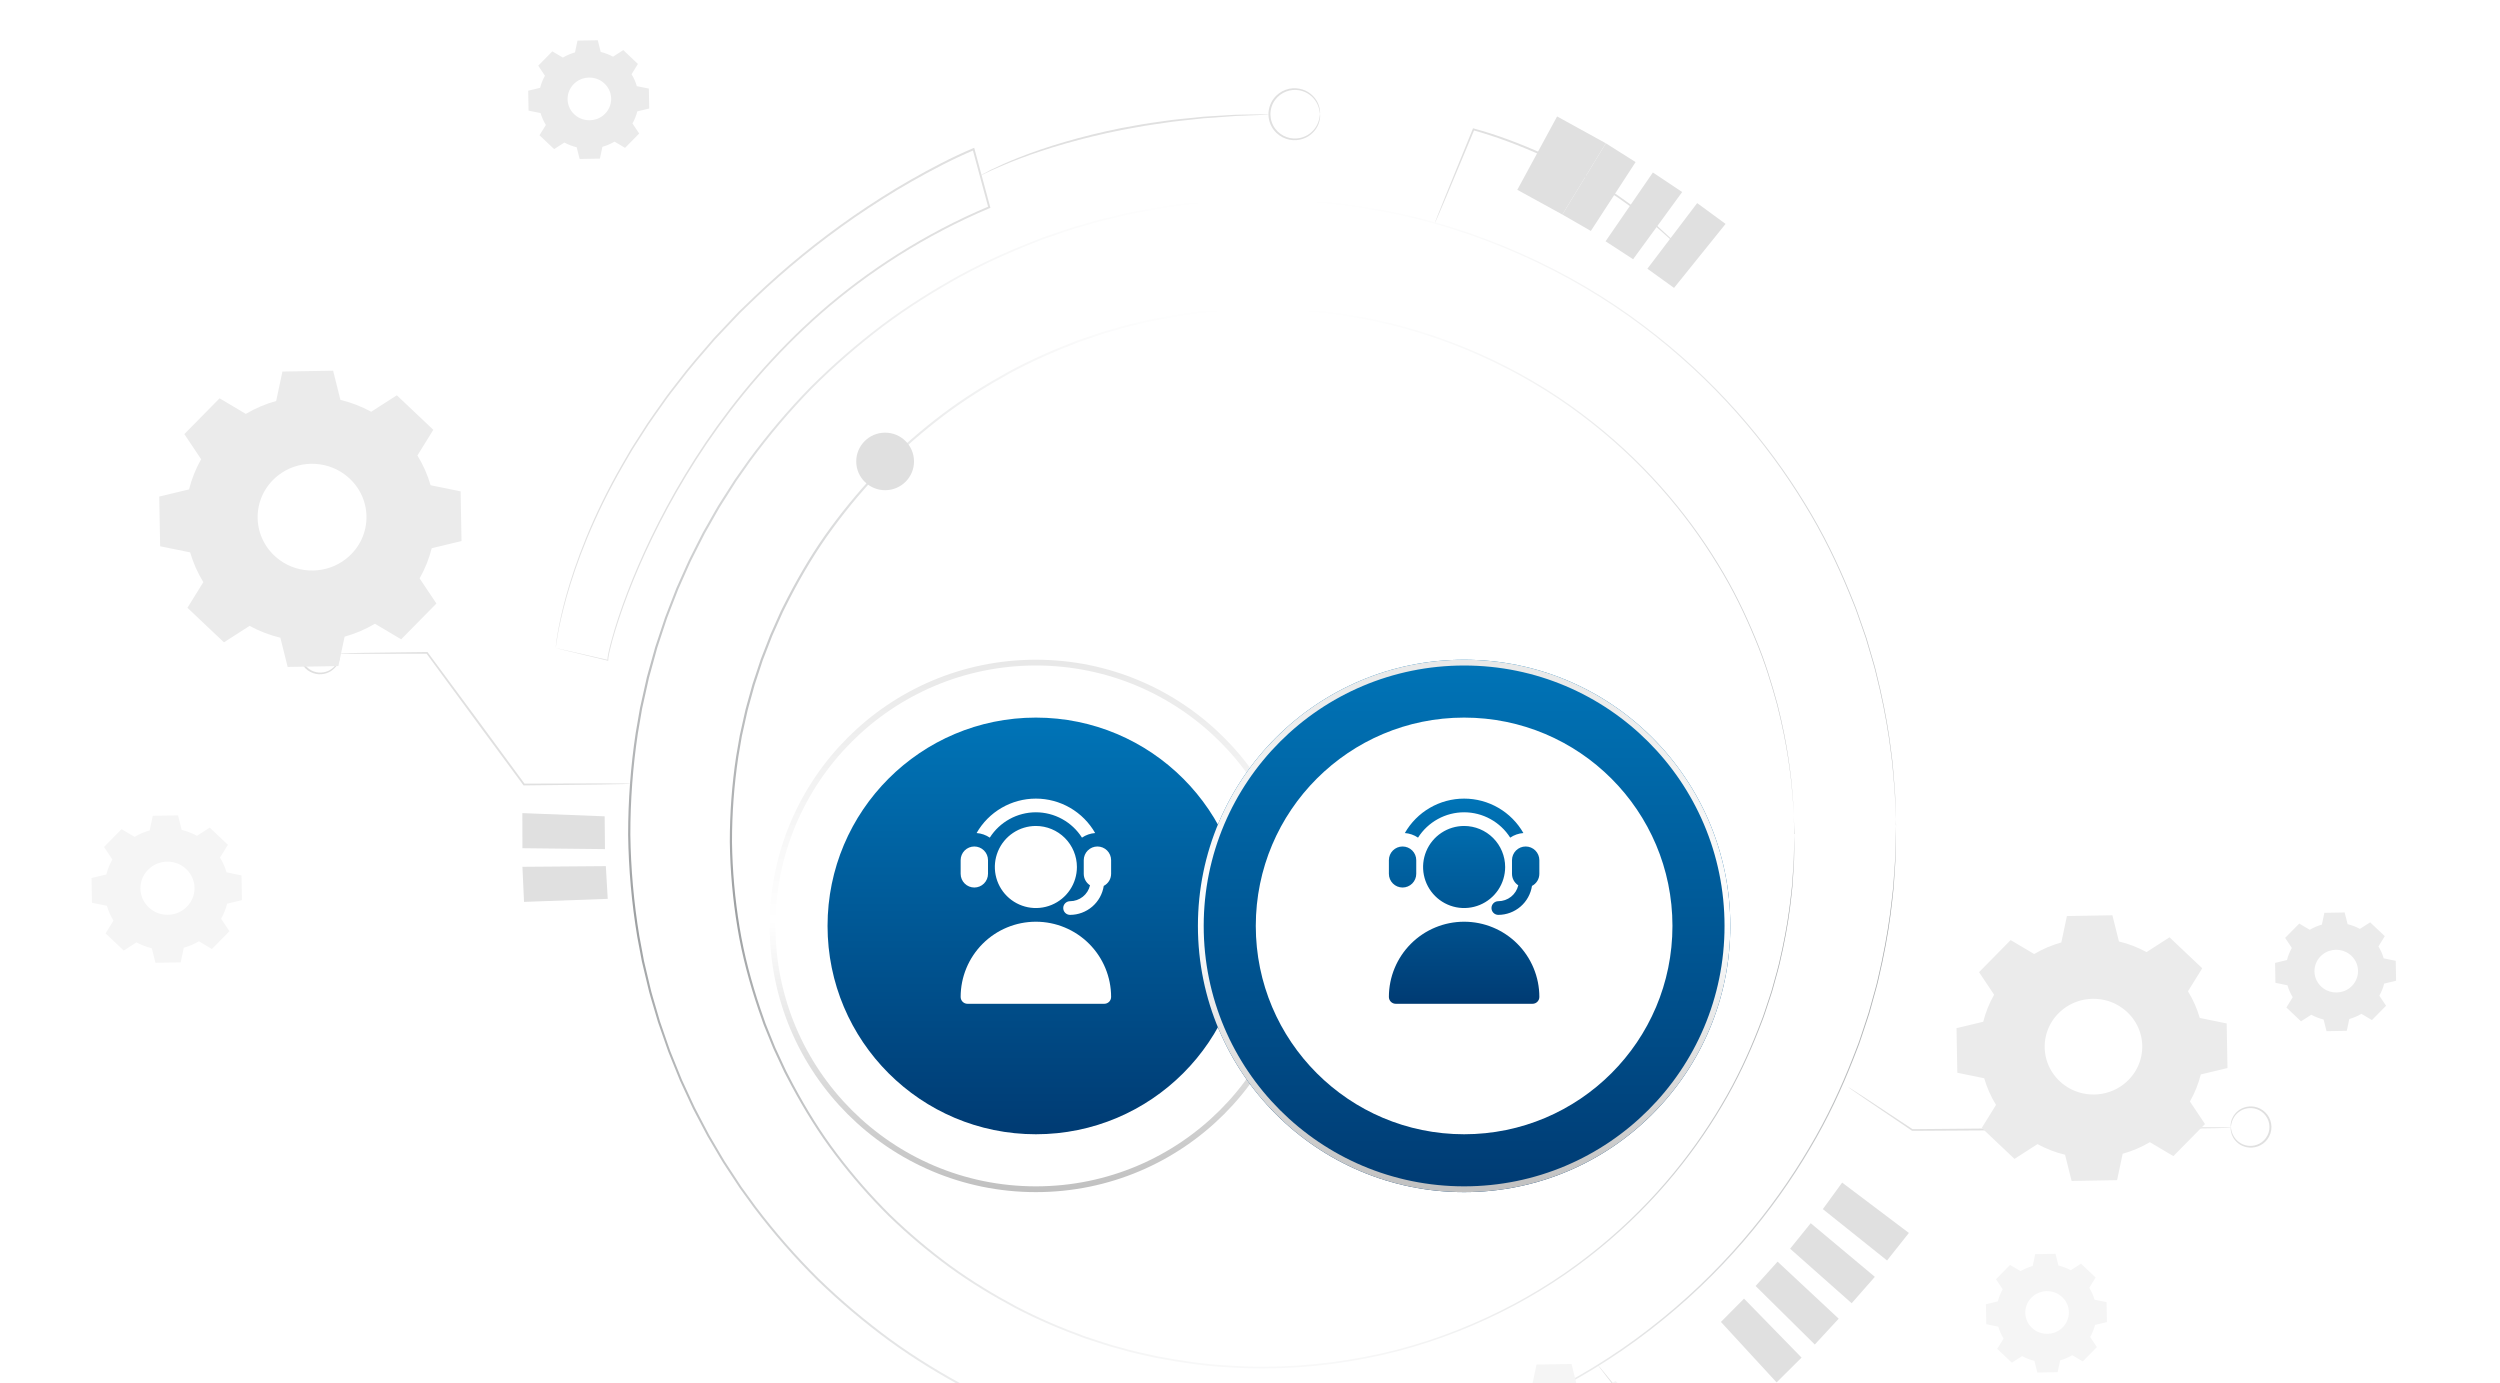
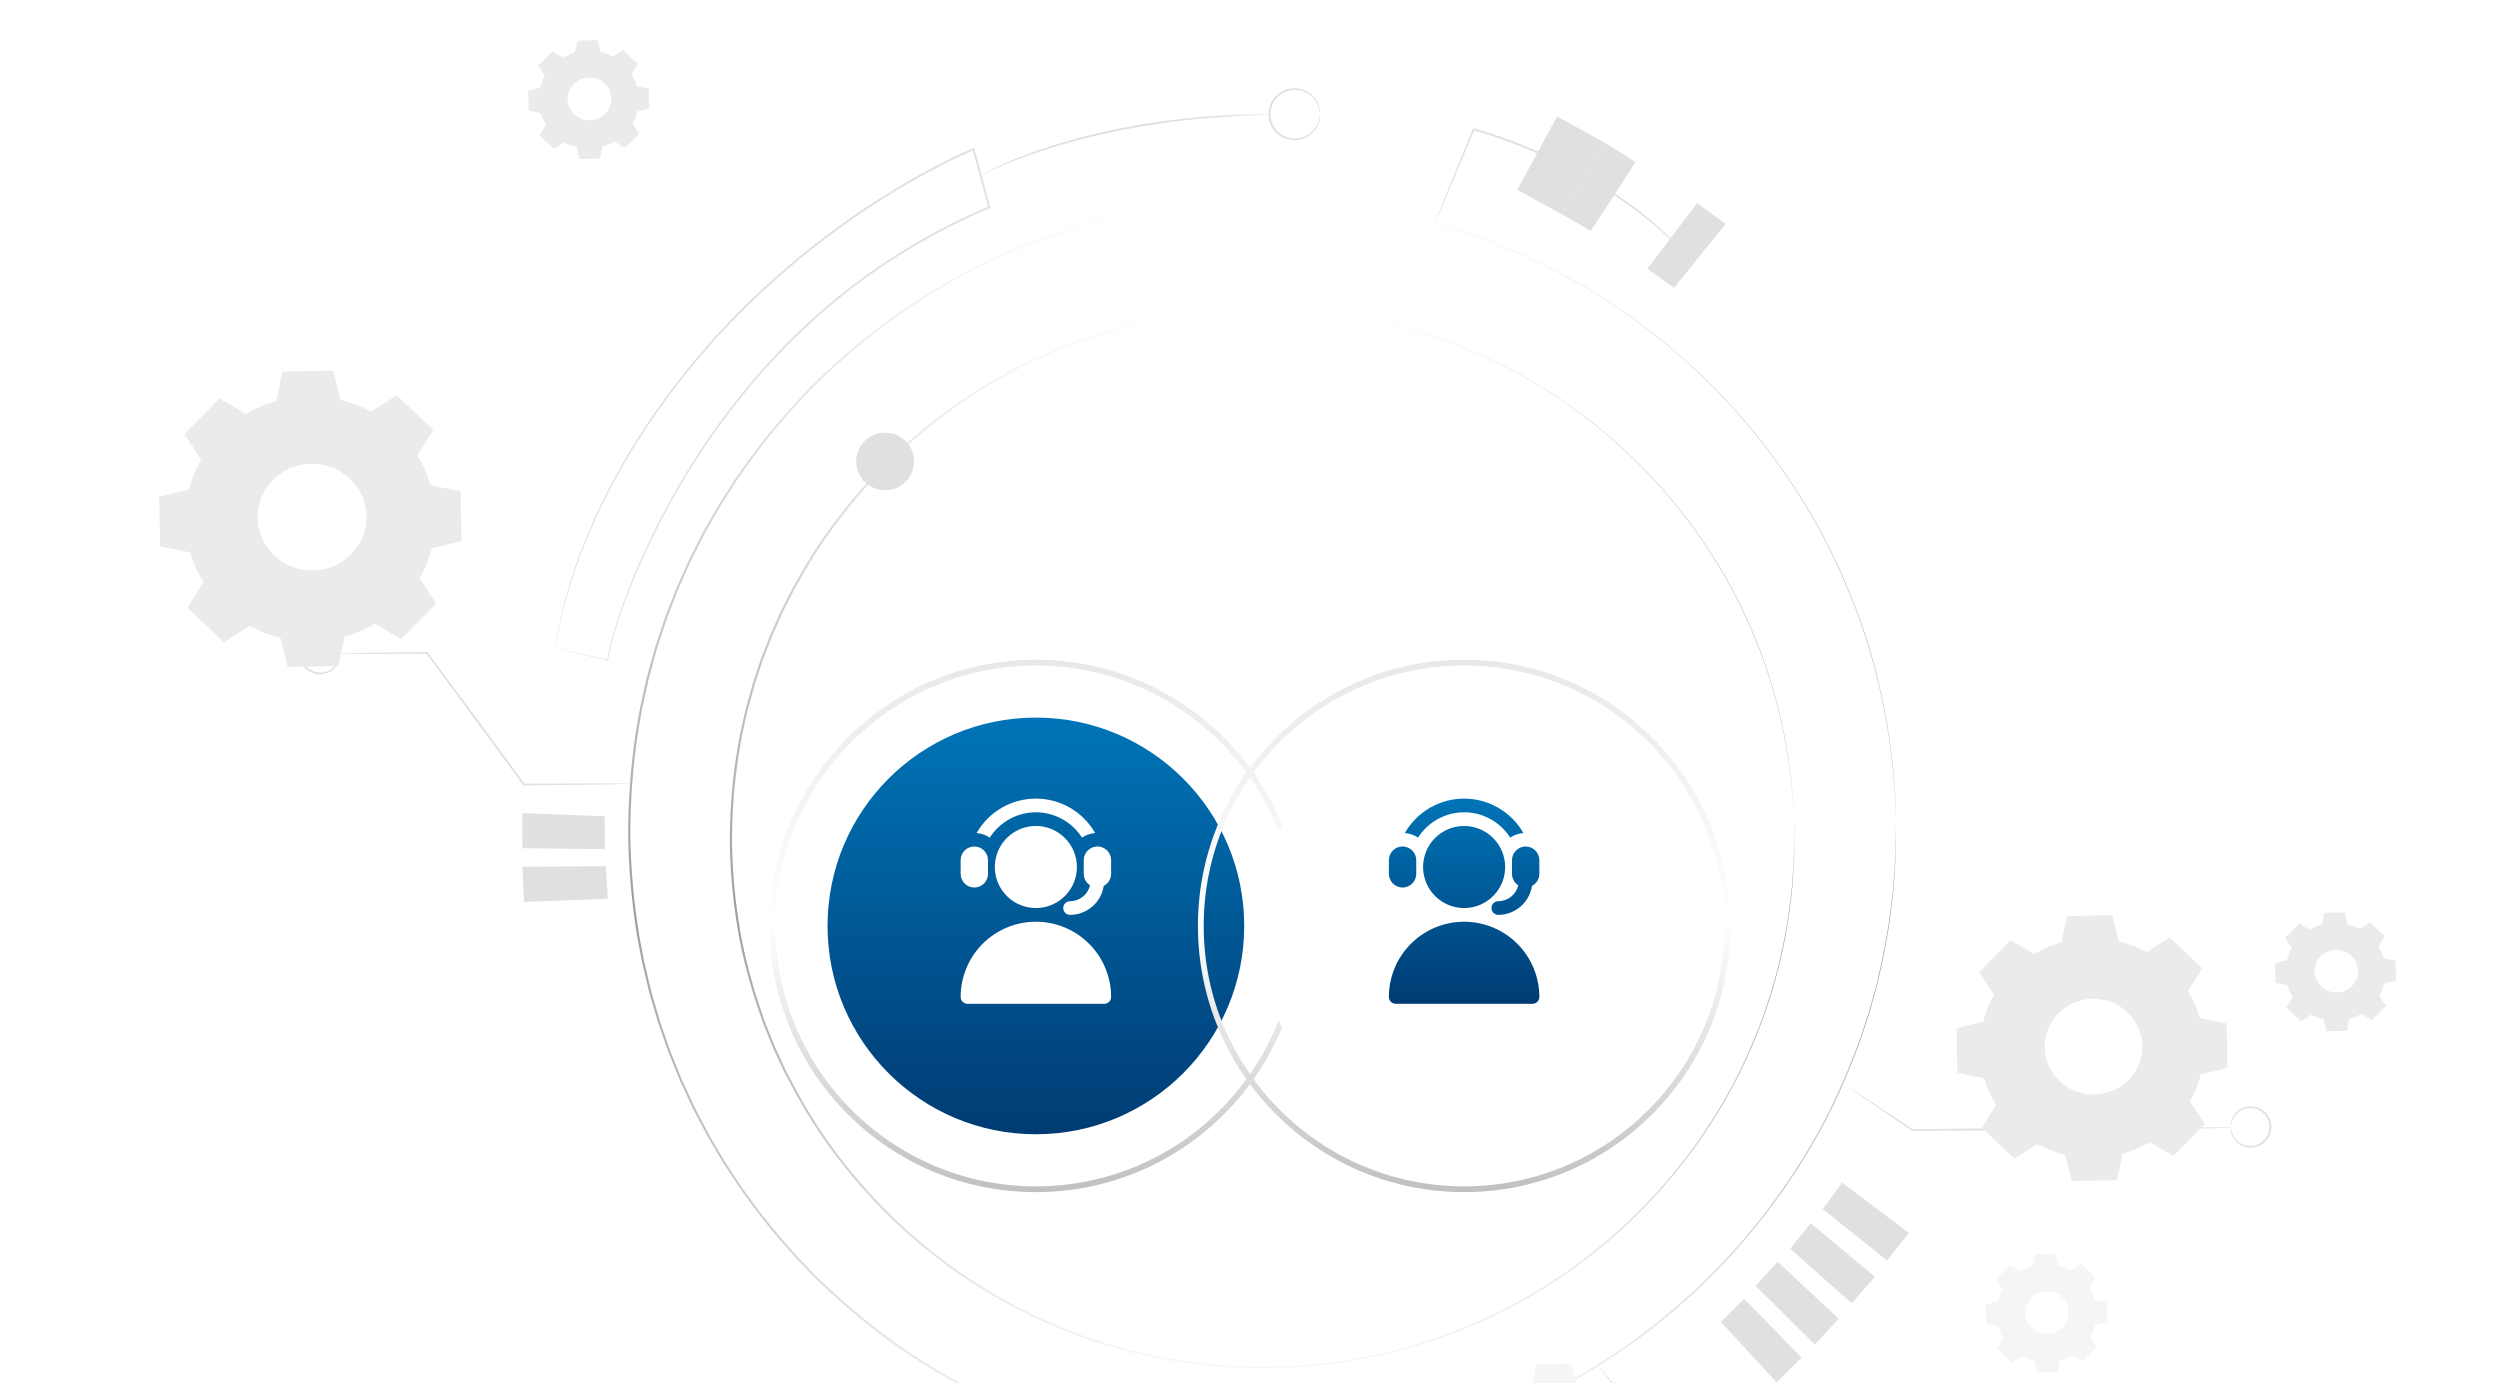
<svg xmlns="http://www.w3.org/2000/svg" width="432" height="239" viewBox="0 0 432 239" fill="none">
  <g clip-path="url(#clip0_3017_1842)">
    <path d="M310.09 144.143C310.09 144.143 310.06 143.639 310.026 142.658C310.009 142.167 309.985 141.559 309.96 140.833C309.935 140.107 309.909 139.263 309.81 138.308C309.73 137.354 309.637 136.288 309.536 135.111C309.409 133.934 309.209 132.66 309.028 131.274C308.613 128.502 307.985 125.334 307.092 121.813C306.133 118.313 304.967 114.429 303.242 110.352C301.556 106.269 299.48 101.913 296.754 97.517C291.38 88.717 283.69 79.522 273.245 71.708C268.045 67.788 262.139 64.286 255.632 61.396C249.133 58.513 242.04 56.217 234.481 54.912C226.935 53.581 218.955 53.097 210.814 53.786C206.736 54.058 202.641 54.749 198.528 55.585C196.488 56.071 194.422 56.525 192.39 57.161C190.331 57.713 188.326 58.461 186.288 59.157C182.265 60.698 178.264 62.449 174.39 64.558C170.536 66.694 166.75 69.064 163.143 71.767C159.556 74.49 156.109 77.473 152.855 80.723C149.647 84.012 146.638 87.548 143.874 91.324C141.096 95.088 138.669 99.15 136.486 103.367C135.969 104.437 135.378 105.475 134.914 106.571C134.429 107.661 133.944 108.751 133.453 109.847C133.021 110.963 132.589 112.085 132.151 113.201L131.822 114.04L131.539 114.9L130.974 116.618L130.408 118.337L129.922 120.087C129.615 121.261 129.236 122.415 128.996 123.608C128.735 124.794 128.468 125.981 128.201 127.174C127.993 128.372 127.785 129.578 127.584 130.783C126.858 135.618 126.487 140.541 126.491 145.494C126.56 150.447 126.998 155.364 127.796 160.194C128.581 165.023 129.857 169.731 131.396 174.307L131.993 176.017L132.289 176.872L132.624 177.707C133.072 178.822 133.527 179.931 133.975 181.04C134.476 182.129 134.984 183.212 135.485 184.294C135.725 184.842 135.998 185.37 136.278 185.898L137.105 187.482C139.35 191.666 141.837 195.698 144.67 199.419C147.49 203.154 150.552 206.645 153.808 209.886C157.111 213.087 160.595 216.019 164.228 218.688C167.875 221.337 171.696 223.657 175.581 225.729C179.486 227.787 183.513 229.478 187.558 230.953C189.606 231.618 191.629 232.336 193.689 232.857C195.73 233.464 197.803 233.887 199.85 234.343C203.975 235.123 208.079 235.754 212.161 235.959C220.312 236.533 228.284 235.924 235.809 234.481C243.347 233.071 250.406 230.663 256.862 227.683C263.318 224.704 269.171 221.108 274.312 217.111C284.64 209.143 292.193 199.835 297.435 190.956C300.089 186.519 302.1 182.133 303.725 178.025C304.112 176.989 304.551 175.997 304.872 174.987C305.206 173.984 305.534 173 305.849 172.049C306.19 171.097 306.4 170.134 306.676 169.216C306.925 168.291 307.207 167.399 307.404 166.508C308.245 162.975 308.833 159.791 309.2 157.02C309.36 155.632 309.541 154.348 309.651 153.176C309.734 151.997 309.812 150.93 309.877 149.975C309.962 149.019 309.975 148.174 309.989 147.448C310.004 146.722 310.019 146.113 310.028 145.622C310.054 144.64 310.07 144.137 310.07 144.137C310.07 144.137 310.074 144.64 310.061 145.622C310.052 146.113 310.05 146.721 310.035 147.448C310.028 148.174 310.021 149.018 309.942 149.974C309.877 150.93 309.806 151.997 309.73 153.175C309.627 154.354 309.452 155.631 309.292 157.026C308.931 159.803 308.357 162.987 307.523 166.533C307.332 167.425 307.043 168.317 306.801 169.248C306.531 170.172 306.315 171.136 305.981 172.087C305.666 173.045 305.338 174.028 305.004 175.039C304.683 176.049 304.25 177.046 303.864 178.083C302.245 182.204 300.235 186.603 297.587 191.053C292.345 199.958 284.793 209.305 274.445 217.306C269.298 221.316 263.431 224.926 256.955 227.925C250.486 230.917 243.409 233.339 235.844 234.762C228.299 236.219 220.301 236.828 212.117 236.26C208.022 236.055 203.905 235.425 199.766 234.644C197.713 234.189 195.634 233.766 193.586 233.153C191.512 232.631 189.49 231.914 187.429 231.248C183.37 229.767 179.324 228.07 175.406 226.012C171.501 223.927 167.666 221.607 164.007 218.945C160.36 216.269 156.863 213.325 153.547 210.11C150.277 206.863 147.203 203.353 144.369 199.605C141.523 195.87 139.029 191.825 136.771 187.628L135.938 186.044C135.651 185.517 135.385 184.982 135.144 184.434C134.643 183.345 134.136 182.256 133.628 181.167C133.18 180.052 132.725 178.936 132.27 177.821L131.928 176.979L131.633 176.124L131.035 174.408C129.49 169.819 128.207 165.092 127.422 160.242C126.617 155.4 126.179 150.463 126.11 145.49C126.106 140.518 126.47 135.581 127.202 130.727C127.41 129.515 127.618 128.31 127.826 127.104C128.093 125.911 128.36 124.719 128.62 123.526C128.861 122.327 129.24 121.172 129.547 119.992L130.033 118.235L130.605 116.51L131.177 114.785L131.46 113.925L131.788 113.079C132.227 111.957 132.659 110.835 133.097 109.712C133.588 108.616 134.073 107.52 134.558 106.423C135.022 105.321 135.619 104.276 136.137 103.206C138.333 98.975 140.766 94.894 143.557 91.117C146.334 87.334 149.35 83.779 152.577 80.483C155.845 77.226 159.298 74.23 162.904 71.501C166.524 68.785 170.324 66.407 174.197 64.272C178.084 62.156 182.099 60.398 186.134 58.857C188.179 58.161 190.197 57.413 192.256 56.861C194.295 56.225 196.368 55.771 198.414 55.278C202.54 54.436 206.648 53.745 210.739 53.479C218.907 52.79 226.913 53.287 234.479 54.624C242.057 55.935 249.177 58.245 255.69 61.141C262.209 64.043 268.129 67.565 273.335 71.498C283.801 79.344 291.491 88.572 296.865 97.405C299.585 101.814 301.654 106.183 303.34 110.279C305.059 114.369 306.211 118.261 307.164 121.767C308.051 125.3 308.672 128.476 309.074 131.247C309.249 132.64 309.449 133.914 309.569 135.091C309.663 136.268 309.75 137.34 309.829 138.295C309.922 139.25 309.941 140.094 309.96 140.82C309.978 141.546 309.996 142.154 310.013 142.645C310.04 143.626 310.044 144.13 310.044 144.13L310.09 144.143Z" fill="url(#paint0_linear_3017_1842)" />
    <path d="M96.028 111.965C96.028 111.965 96.027 111.919 96.033 111.814C96.032 111.71 96.058 111.565 96.076 111.369C96.112 110.976 96.2 110.393 96.319 109.633C96.571 108.113 97.027 105.879 97.801 103.046C99.375 97.401 102.272 89.325 107.545 80.184C107.876 79.612 108.207 79.034 108.544 78.455C108.875 77.871 109.225 77.279 109.602 76.707C110.349 75.543 111.109 74.353 111.882 73.144C112.688 71.947 113.553 70.763 114.411 69.533C115.256 68.29 116.2 67.098 117.156 65.874C119.017 63.38 121.154 60.976 123.31 58.461C124.444 57.255 125.605 56.029 126.771 54.791L127.651 53.861L128.584 52.965C129.204 52.364 129.83 51.758 130.463 51.151C135.532 46.317 141.24 41.629 147.528 37.27C150.678 35.107 153.954 32.996 157.402 31.04C160.844 29.084 164.397 27.199 168.163 25.614L168.34 25.541L168.394 25.73C168.759 27.082 169.151 28.545 169.549 30.014C170.076 31.966 170.603 33.913 171.103 35.767L171.144 35.911L171.006 35.971C159.931 40.64 150.123 46.981 141.97 54.102C133.83 61.255 127.305 69.077 122.151 76.627C117.01 84.203 113.221 91.507 110.437 97.914C109.048 101.117 107.907 104.103 107.001 106.819C106.551 108.177 106.147 109.462 105.814 110.682C105.641 111.285 105.501 111.881 105.361 112.445C105.247 113.009 105.093 113.592 105.103 114.076L105.104 114.181L105.025 114.162C102.109 113.457 99.859 112.918 98.325 112.55C97.575 112.365 97.002 112.226 96.607 112.131C96.225 112.035 96.034 111.984 96.034 111.984C96.034 111.984 96.245 112.022 96.633 112.111C97.035 112.199 97.614 112.332 98.371 112.504C99.897 112.852 102.148 113.372 105.057 114.037L104.979 114.123C104.955 113.521 105.115 113.003 105.223 112.413C105.356 111.843 105.496 111.247 105.669 110.637C105.995 109.417 106.393 108.125 106.836 106.761C107.736 104.039 108.863 101.04 110.245 97.824C113.016 91.397 116.792 84.067 121.926 76.465C127.08 68.882 133.611 61.034 141.764 53.855C149.93 46.708 159.771 40.34 170.879 35.657L170.782 35.861C170.282 34.013 169.755 32.067 169.228 30.108C168.83 28.639 168.438 27.183 168.073 25.824L168.304 25.94C164.57 27.512 161.017 29.397 157.588 31.34C154.154 33.282 150.884 35.394 147.733 37.544C141.458 41.889 135.757 46.564 130.695 51.379C130.068 51.985 129.442 52.585 128.816 53.185L127.89 54.082L127.01 55.011C125.843 56.25 124.689 57.469 123.548 58.668C121.392 61.177 119.255 63.569 117.394 66.056C116.437 67.273 115.487 68.465 114.642 69.701C113.784 70.924 112.912 72.109 112.106 73.299C111.327 74.509 110.567 75.692 109.82 76.849C109.437 77.421 109.093 78.006 108.756 78.591C108.418 79.176 108.081 79.748 107.75 80.313C102.463 89.421 99.534 97.472 97.926 103.091C97.139 105.917 96.656 108.139 96.385 109.652C96.259 110.412 96.158 110.989 96.109 111.382C96.084 111.572 96.065 111.716 96.046 111.821C96.034 111.919 96.021 111.971 96.021 111.971L96.028 111.965Z" fill="#E0E0E0" />
    <path d="M327.638 142.618C327.638 142.618 327.608 142.016 327.566 140.852C327.542 140.269 327.517 139.543 327.484 138.673C327.458 137.81 327.424 136.802 327.311 135.671C327.21 134.533 327.102 133.265 326.98 131.865C326.825 130.466 326.591 128.944 326.375 127.29C325.884 123.989 325.133 120.213 324.07 116.02C323.826 114.968 323.463 113.911 323.159 112.807C322.998 112.259 322.836 111.704 322.667 111.142C322.587 110.862 322.499 110.581 322.418 110.294C322.317 110.013 322.223 109.732 322.123 109.445C321.727 108.31 321.324 107.148 320.908 105.96C320.504 104.766 319.97 103.592 319.488 102.365C317.481 97.499 315.005 92.309 311.766 87.072C305.361 76.585 296.2 65.628 283.759 56.318C277.562 51.653 270.527 47.472 262.781 44.035C255.042 40.599 246.586 37.861 237.58 36.312C228.593 34.723 219.082 34.146 209.384 34.97C204.525 35.294 199.649 36.116 194.749 37.114C192.316 37.695 189.856 38.237 187.437 38.994C184.985 39.647 182.593 40.541 180.168 41.371C175.379 43.206 170.612 45.289 165.992 47.81C161.399 50.35 156.886 53.178 152.587 56.403C148.308 59.647 144.208 63.205 140.334 67.074C136.507 70.989 132.924 75.21 129.633 79.704C128.834 80.842 128.027 81.986 127.228 83.13C126.474 84.314 125.728 85.491 124.974 86.681C124.195 87.851 123.547 89.106 122.84 90.322L121.796 92.161L120.831 94.053L119.873 95.951C119.549 96.582 119.232 97.219 118.954 97.875C118.379 99.175 117.797 100.475 117.216 101.781C116.7 103.113 116.184 104.445 115.662 105.778L115.275 106.782L114.934 107.805L114.26 109.851L113.585 111.898L113.009 113.983L112.434 116.068L112.146 117.11L111.91 118.172C111.599 119.588 111.281 120.997 110.963 122.419C110.717 123.847 110.472 125.282 110.226 126.717C109.356 132.482 108.92 138.341 108.924 144.243C109.008 150.144 109.524 156.003 110.48 161.754C110.747 163.185 111.014 164.616 111.281 166.047C111.62 167.458 111.952 168.869 112.285 170.28C112.591 171.697 113.061 173.068 113.446 174.452L114.052 176.528L114.757 178.565L115.462 180.601L115.818 181.619L116.22 182.617C116.755 183.948 117.297 185.272 117.833 186.59C118.434 187.888 119.028 189.179 119.629 190.47L120.083 191.435L120.576 192.38L121.562 194.264L122.549 196.141L123.62 197.965C124.352 199.17 125.011 200.415 125.808 201.574C126.579 202.746 127.35 203.918 128.114 205.09C128.938 206.222 129.754 207.355 130.571 208.481C133.928 212.925 137.579 217.092 141.465 220.95C145.395 224.761 149.554 228.257 153.875 231.438C158.221 234.599 162.775 237.352 167.406 239.83C172.056 242.282 176.854 244.295 181.676 246.058C184.12 246.851 186.524 247.704 188.979 248.327C191.409 249.048 193.877 249.553 196.318 250.098C201.233 251.03 206.12 251.779 210.984 252.024C220.693 252.704 230.195 251.979 239.163 250.264C248.145 248.581 256.554 245.711 264.247 242.166C271.941 238.615 278.913 234.33 285.04 229.573C297.341 220.079 306.338 208.987 312.587 198.406C315.747 193.122 318.146 187.895 320.081 183C320.538 181.766 321.061 180.585 321.447 179.384C321.845 178.19 322.231 177.023 322.61 175.882C322.809 175.317 322.976 174.747 323.129 174.176C323.289 173.613 323.443 173.055 323.597 172.504C323.891 171.403 324.231 170.34 324.46 169.279C325.46 165.064 326.154 161.277 326.596 157.976C326.788 156.319 327 154.793 327.134 153.398C327.235 151.997 327.324 150.721 327.408 149.588C327.511 148.449 327.523 147.447 327.537 146.584C327.556 145.72 327.571 144.993 327.586 144.404C327.61 143.233 327.632 142.637 327.632 142.637C327.632 142.637 327.636 143.233 327.619 144.404C327.61 144.987 327.602 145.719 327.589 146.583C327.582 147.447 327.57 148.455 327.473 149.594C327.397 150.733 327.314 152.003 327.219 153.411C327.092 154.812 326.886 156.338 326.695 157.995C326.266 161.302 325.585 165.096 324.585 169.317C324.356 170.379 324.016 171.441 323.728 172.549C323.575 173.1 323.421 173.657 323.268 174.228C323.121 174.798 322.948 175.369 322.755 175.933C322.376 177.074 321.99 178.248 321.592 179.442C321.213 180.649 320.69 181.831 320.232 183.071C318.304 187.979 315.912 193.212 312.752 198.516C306.51 209.123 297.513 220.248 285.193 229.775C279.059 234.551 272.074 238.85 264.361 242.421C256.654 245.985 248.226 248.868 239.218 250.558C230.23 252.286 220.709 253.018 210.967 252.344C206.09 252.099 201.183 251.351 196.262 250.419C193.813 249.874 191.339 249.369 188.896 248.641C186.428 248.019 184.017 247.166 181.567 246.373C176.731 244.61 171.92 242.591 167.25 240.133C162.6 237.654 158.033 234.888 153.68 231.721C149.339 228.534 145.168 225.025 141.223 221.2C137.325 217.329 133.667 213.149 130.296 208.692C129.473 207.56 128.65 206.427 127.827 205.288C127.056 204.116 126.285 202.938 125.508 201.759C124.711 200.594 124.044 199.349 123.313 198.137L122.235 196.307L121.242 194.423L120.249 192.533L119.755 191.588L119.301 190.616C118.701 189.325 118.1 188.028 117.499 186.723C116.963 185.399 116.421 184.068 115.886 182.737L115.484 181.739L115.128 180.721L114.417 178.678L113.705 176.636L113.092 174.553C112.7 173.162 112.23 171.785 111.924 170.367C111.585 168.957 111.252 167.539 110.913 166.122C110.646 164.691 110.38 163.253 110.106 161.816C109.15 156.045 108.627 150.173 108.543 144.252C108.539 138.331 108.975 132.452 109.845 126.674C110.09 125.233 110.336 123.798 110.588 122.363C110.906 120.941 111.217 119.519 111.535 118.103L111.771 117.041L112.058 115.992L112.641 113.901L113.223 111.809L113.904 109.756L114.586 107.703L114.926 106.679L115.313 105.675C115.835 104.337 116.351 102.998 116.866 101.666C117.448 100.36 118.03 99.053 118.611 97.753C118.889 97.097 119.206 96.46 119.53 95.823L120.488 93.918L121.453 92.02L122.504 90.174C123.217 88.951 123.865 87.697 124.645 86.519C125.398 85.33 126.158 84.146 126.911 82.963C127.717 81.812 128.524 80.667 129.33 79.529C132.634 75.023 136.229 70.795 140.07 66.867C143.957 62.99 148.076 59.42 152.362 56.169C156.668 52.937 161.2 50.11 165.806 47.556C170.432 45.035 175.22 42.945 180.022 41.104C182.46 40.274 184.858 39.38 187.317 38.727C189.742 37.969 192.215 37.427 194.655 36.84C199.568 35.835 204.457 35.014 209.33 34.696C219.054 33.878 228.591 34.461 237.598 36.056C246.624 37.612 255.1 40.369 262.859 43.819C270.617 47.268 277.672 51.462 283.876 56.147C296.337 65.49 305.498 76.48 311.904 86.993C315.142 92.243 317.612 97.446 319.613 102.325C320.088 103.558 320.623 104.732 321.026 105.933C321.442 107.127 321.845 108.289 322.241 109.425C322.341 109.712 322.436 109.992 322.536 110.273C322.617 110.56 322.705 110.841 322.786 111.122C322.947 111.683 323.109 112.245 323.271 112.793C323.581 113.897 323.931 114.954 324.175 116.012C325.232 120.218 325.969 124.001 326.454 127.302C326.663 128.956 326.898 130.479 327.046 131.878C327.162 133.284 327.263 134.553 327.357 135.69C327.471 136.828 327.498 137.829 327.517 138.699C327.543 139.563 327.562 140.289 327.58 140.878C327.615 142.049 327.619 142.644 327.619 142.644L327.638 142.618Z" fill="url(#paint1_linear_3017_1842)" />
    <path d="M228.102 19.704C228.062 19.705 228.079 19.319 227.89 18.659C227.708 18.013 227.261 17.074 226.277 16.355C225.326 15.636 223.766 15.236 222.266 15.809C221.525 16.083 220.826 16.592 220.325 17.289C219.812 17.98 219.529 18.859 219.529 19.768C219.543 20.677 219.838 21.552 220.362 22.235C220.867 22.925 221.58 23.423 222.324 23.686C223.833 24.231 225.386 23.814 226.327 23.081C227.3 22.347 227.733 21.402 227.906 20.753C228.078 20.091 228.062 19.705 228.102 19.704C228.115 19.704 228.122 19.802 228.124 19.986C228.125 20.169 228.114 20.444 228.038 20.785C227.898 21.459 227.485 22.47 226.473 23.269C225.5 24.068 223.848 24.551 222.221 23.981C221.418 23.706 220.652 23.175 220.094 22.433C219.53 21.698 219.202 20.752 219.188 19.771C219.187 18.789 219.502 17.838 220.055 17.095C220.594 16.345 221.359 15.803 222.152 15.516C223.77 14.921 225.429 15.38 226.414 16.165C227.431 16.949 227.865 17.953 228.015 18.632C228.096 18.972 228.118 19.246 228.113 19.43C228.114 19.613 228.108 19.711 228.095 19.711L228.102 19.704Z" fill="#E0E0E0" />
    <path d="M109.077 135.429C109.077 135.429 108.959 135.449 108.729 135.457C108.473 135.459 108.138 135.475 107.718 135.491C106.804 135.511 105.523 135.534 103.907 135.565C100.616 135.603 95.991 135.663 90.552 135.723L90.473 135.724L90.426 135.659C88.156 132.587 85.641 129.171 82.986 125.579C79.575 120.932 76.382 116.579 73.674 112.902L73.793 112.96C69.213 112.968 65.396 112.976 62.69 112.983C61.375 112.973 60.324 112.968 59.582 112.967C59.24 112.963 58.971 112.952 58.76 112.954C58.576 112.948 58.478 112.943 58.478 112.93C58.477 112.917 58.576 112.916 58.76 112.901C58.97 112.9 59.239 112.885 59.581 112.876C60.33 112.863 61.374 112.836 62.688 112.813C65.395 112.78 69.218 112.732 73.791 112.672L73.863 112.671L73.909 112.73C76.624 116.4 79.829 120.741 83.261 125.38C85.902 128.979 88.418 132.402 90.681 135.474L90.556 135.409C95.996 135.395 100.614 135.38 103.913 135.369C105.522 135.377 106.81 135.38 107.723 135.386C108.144 135.396 108.479 135.4 108.735 135.405C108.965 135.41 109.084 135.422 109.084 135.429L109.077 135.429Z" fill="#E0E0E0" />
    <path d="M58.746 112.928C58.746 112.928 58.766 113 58.774 113.15C58.781 113.294 58.77 113.51 58.713 113.779C58.611 114.309 58.282 115.11 57.486 115.75C56.722 116.384 55.411 116.773 54.12 116.319C53.481 116.101 52.873 115.68 52.435 115.094C51.984 114.516 51.729 113.759 51.717 112.98C51.711 112.202 51.962 111.447 52.404 110.855C52.833 110.257 53.434 109.827 54.07 109.606C55.354 109.139 56.671 109.502 57.444 110.124C58.25 110.746 58.584 111.542 58.694 112.078C58.755 112.345 58.769 112.561 58.764 112.705C58.765 112.849 58.752 112.928 58.739 112.928C58.706 112.928 58.711 112.627 58.562 112.111C58.414 111.609 58.06 110.879 57.294 110.322C56.554 109.764 55.337 109.459 54.177 109.906C53.024 110.314 52.035 111.551 52.059 112.984C52.056 114.417 53.064 115.639 54.223 116.03C55.395 116.46 56.602 116.136 57.333 115.568C58.091 115 58.434 114.265 58.575 113.76C58.715 113.249 58.706 112.941 58.739 112.941L58.746 112.928Z" fill="#E0E0E0" />
    <path d="M385.477 194.775C385.477 194.775 385.456 194.703 385.449 194.553C385.448 194.409 385.453 194.193 385.51 193.924C385.611 193.394 385.94 192.593 386.737 191.953C387.501 191.319 388.812 190.93 390.103 191.385C390.741 191.602 391.349 192.023 391.787 192.609C392.238 193.187 392.493 193.945 392.505 194.723C392.511 195.502 392.261 196.256 391.818 196.848C391.389 197.446 390.788 197.876 390.152 198.097C388.868 198.564 387.552 198.201 386.778 197.579C385.972 196.957 385.638 196.161 385.529 195.625C385.468 195.358 385.453 195.142 385.459 194.998C385.457 194.854 385.47 194.775 385.483 194.775C385.516 194.775 385.512 195.076 385.66 195.592C385.808 196.094 386.162 196.824 386.928 197.381C387.668 197.939 388.886 198.244 390.045 197.797C391.198 197.389 392.188 196.152 392.164 194.719C392.166 193.286 391.159 192.064 390 191.673C388.827 191.244 387.621 191.567 386.889 192.135C386.131 192.703 385.789 193.438 385.648 193.943C385.507 194.454 385.516 194.762 385.483 194.762L385.477 194.775Z" fill="#E0E0E0" />
    <path d="M319.355 187.834C319.355 187.834 319.428 187.867 319.567 187.951C319.718 188.048 319.916 188.171 320.161 188.326C320.695 188.675 321.448 189.167 322.405 189.781C324.36 191.075 327.139 192.907 330.526 195.145L330.447 195.12C336.17 195.071 343.442 195.004 351.339 194.932C360.787 194.881 369.341 194.837 375.569 194.804C378.65 194.801 381.147 194.802 382.908 194.802C383.755 194.809 384.419 194.817 384.905 194.82C385.115 194.825 385.286 194.83 385.424 194.836C385.542 194.835 385.602 194.847 385.602 194.854C385.602 194.86 385.543 194.867 385.424 194.875C385.287 194.876 385.116 194.89 384.906 194.898C384.426 194.908 383.756 194.926 382.909 194.946C381.148 194.972 378.645 195.01 375.571 195.053C369.349 195.112 360.795 195.195 351.342 195.285C343.445 195.331 336.165 195.372 330.45 195.408L330.41 195.408L330.377 195.382C327.016 193.104 324.262 191.233 322.321 189.919C321.383 189.272 320.644 188.767 320.115 188.398C319.877 188.23 319.692 188.094 319.547 187.99C319.422 187.899 319.356 187.848 319.362 187.841L319.355 187.834Z" fill="#E0E0E0" />
    <path d="M331.233 251.59C331.233 251.59 331.181 251.616 331.069 251.656C330.938 251.696 330.774 251.75 330.571 251.817C330.106 251.958 329.463 252.146 328.65 252.394C326.952 252.884 324.533 253.589 321.563 254.449C315.545 256.162 307.277 258.514 298.144 261.114C297.554 261.282 296.964 261.443 296.42 261.598L296.309 261.631L296.236 261.54C290.618 254.417 285.584 248.036 281.929 243.404C280.138 241.107 278.685 239.24 277.664 237.933C277.18 237.302 276.795 236.801 276.523 236.443C276.403 236.28 276.31 236.157 276.231 236.052C276.164 235.961 276.138 235.916 276.138 235.909C276.138 235.909 276.184 235.948 276.257 236.026C276.343 236.124 276.442 236.247 276.575 236.397C276.867 236.748 277.264 237.236 277.768 237.853C278.81 239.148 280.288 240.989 282.119 243.259C285.793 247.87 290.86 254.232 296.51 261.329L296.332 261.271C296.876 261.117 297.466 260.949 298.057 260.787C307.203 258.226 315.477 255.907 321.503 254.22C324.486 253.4 326.912 252.734 328.617 252.27C329.436 252.054 330.085 251.879 330.558 251.758C330.767 251.704 330.931 251.664 331.063 251.63C331.174 251.603 331.24 251.596 331.24 251.596L331.233 251.59Z" fill="#E0E0E0" />
    <path d="M219.361 19.77C219.361 19.77 219.183 19.797 218.835 19.819C218.461 19.835 217.962 19.859 217.338 19.889C216.675 19.914 215.886 19.946 214.967 19.986C214.5 20.002 214.008 20.019 213.489 20.042C212.964 20.079 212.412 20.122 211.834 20.166C210.672 20.247 209.405 20.341 208.039 20.436C206.68 20.584 205.229 20.738 203.699 20.907C202.17 21.069 200.582 21.342 198.921 21.57C197.267 21.812 195.568 22.158 193.823 22.466C186.862 23.852 180.7 25.71 176.356 27.359C174.181 28.173 172.459 28.932 171.274 29.464C170.711 29.73 170.259 29.943 169.925 30.109C169.617 30.255 169.454 30.335 169.447 30.328C169.447 30.322 169.591 30.216 169.892 30.05C170.186 29.878 170.638 29.646 171.22 29.347C172.392 28.776 174.101 27.978 176.269 27.137C180.599 25.423 186.774 23.526 193.755 22.132C195.507 21.831 197.206 21.479 198.866 21.244C200.527 21.022 202.121 20.755 203.658 20.6C205.187 20.444 206.645 20.296 208.01 20.162C209.376 20.079 210.65 19.998 211.813 19.93C212.391 19.893 212.949 19.863 213.474 19.833C214 19.829 214.492 19.812 214.959 19.802C215.872 19.789 216.667 19.777 217.33 19.765C217.955 19.761 218.454 19.757 218.828 19.754C219.17 19.752 219.354 19.763 219.354 19.776L219.361 19.77Z" fill="#E0E0E0" />
    <path d="M329.857 213.054L318.321 204.352L314.985 208.937L326.082 217.812L329.857 213.054Z" fill="#E0E0E0" />
    <path d="M323.974 220.636L312.893 211.368L309.332 215.778L319.967 225.2L323.974 220.636Z" fill="#E0E0E0" />
    <path d="M317.725 227.866L307.166 218.012L303.367 222.221L313.599 232.333L317.725 227.866Z" fill="#E0E0E0" />
    <path d="M311.311 234.595L301.367 224.403L297.376 228.43L306.994 238.88L311.311 234.595Z" fill="#E0E0E0" />
    <path d="M291.639 44.305C291.639 44.305 291.593 44.272 291.514 44.201C291.421 44.117 291.315 44.013 291.176 43.883C290.865 43.578 290.448 43.162 289.912 42.63C289.363 42.09 288.721 41.395 287.881 40.688C287.471 40.325 287.034 39.936 286.571 39.52C286.108 39.105 285.626 38.664 285.071 38.249C283.974 37.413 282.836 36.414 281.496 35.508C280.836 35.042 280.149 34.556 279.449 34.057C278.722 33.592 277.97 33.113 277.204 32.622C274.115 30.695 270.592 28.758 266.756 27.02C262.504 25.095 258.34 23.543 254.581 22.511L254.765 22.418C252.77 27.176 251.091 31.193 249.891 34.055C249.297 35.446 248.819 36.556 248.483 37.35C248.321 37.711 248.199 38 248.102 38.216C248.011 38.413 247.96 38.512 247.953 38.505C247.946 38.505 247.978 38.394 248.056 38.197C248.139 37.974 248.256 37.678 248.397 37.311C248.713 36.511 249.165 35.395 249.726 33.984C250.894 31.109 252.539 27.073 254.488 22.296L254.539 22.171L254.671 22.203C258.469 23.228 262.64 24.767 266.911 26.705C270.761 28.449 274.29 30.399 277.386 32.352C278.152 32.85 278.904 33.335 279.631 33.807C280.331 34.313 281.018 34.805 281.678 35.278C283.019 36.197 284.156 37.209 285.24 38.065C285.788 38.486 286.265 38.94 286.728 39.362C287.184 39.784 287.621 40.18 288.024 40.55C288.851 41.27 289.48 41.978 290.017 42.537C290.533 43.083 290.937 43.518 291.235 43.837C291.361 43.973 291.46 44.09 291.547 44.181C291.613 44.259 291.646 44.305 291.646 44.305L291.639 44.305Z" fill="#E0E0E0" />
    <path d="M269.067 20.122L262.191 32.801L269.975 37.075L277.484 24.757L269.067 20.122Z" fill="#E0E0E0" />
    <path d="M277.487 24.757L269.977 37.075L274.899 39.91L282.629 28.01L277.487 24.757Z" fill="#E0E0E0" />
-     <path d="M285.618 29.806L277.441 41.697L282.201 44.795L290.676 33.184L285.618 29.806Z" fill="#E0E0E0" />
    <path d="M293.271 35.096L284.67 46.434L289.274 49.75L298.179 38.691L293.271 35.096Z" fill="#E0E0E0" />
    <path d="M90.551 155.846L105.015 155.32L104.69 149.669L90.276 149.783L90.551 155.846Z" fill="#E0E0E0" />
    <path d="M90.275 146.571L104.54 146.727L104.485 141.061L90.263 140.506L90.275 146.571Z" fill="#E0E0E0" />
    <path d="M152.986 84.707C155.744 84.686 157.962 82.444 157.942 79.698C157.921 76.952 155.67 74.742 152.912 74.763C150.155 74.783 147.936 77.026 147.957 79.772C147.977 82.518 150.229 84.727 152.986 84.707Z" fill="#E0E0E0" />
    <path d="M351.497 164.857C352.982 163.974 354.567 163.309 356.196 162.856L357.163 158.294L365.02 158.157L366.149 162.682C367.797 163.079 369.4 163.695 370.917 164.521L374.892 161.967L380.546 167.318L378.081 171.296C378.979 172.75 379.66 174.304 380.121 175.901L384.771 176.852L384.908 184.558L380.296 185.664C379.891 187.28 379.267 188.853 378.418 190.338L381.02 194.235L375.56 199.778L371.497 197.367C370.012 198.249 368.427 198.914 366.798 199.368L365.831 203.93L357.974 204.067L356.845 199.542C355.197 199.144 353.593 198.529 352.077 197.703L348.102 200.257L342.448 194.906L344.913 190.928C344.014 189.474 343.334 187.92 342.872 186.323L338.223 185.372L338.086 177.666L342.704 176.56C343.109 174.944 343.734 173.371 344.582 171.886L341.98 167.989L347.44 162.445L351.503 164.857H351.497ZM356.495 174.397C352.164 177.815 352.283 184.247 356.732 187.51C359.778 189.741 364.046 189.667 367.004 187.33C371.335 183.912 371.223 177.479 366.767 174.216C363.722 171.985 359.453 172.06 356.495 174.397Z" fill="#EBEBEB" />
    <path d="M261.156 240.846C262.298 240.168 263.515 239.652 264.769 239.304L265.512 235.799L271.559 235.693L272.426 239.174C273.693 239.478 274.928 239.951 276.095 240.591L279.153 238.627L283.503 242.741L281.612 245.805C282.305 246.924 282.829 248.117 283.185 249.347L286.76 250.075L286.866 255.997L283.316 256.849C283.004 258.092 282.523 259.297 281.874 260.441L283.877 263.437L279.677 267.7L276.557 265.842C275.415 266.519 274.198 267.035 272.944 267.383L272.201 270.888L266.154 270.994L265.287 267.514C264.02 267.209 262.785 266.737 261.618 266.097L258.56 268.06L254.21 263.946L256.101 260.882C255.408 259.764 254.884 258.57 254.529 257.34L250.953 256.613L250.847 250.69L254.397 249.838C254.71 248.595 255.19 247.39 255.839 246.246L253.836 243.251L258.036 238.987L261.162 240.846H261.156ZM265 248.179C261.668 250.808 261.761 255.755 265.181 258.266C267.521 259.981 270.804 259.925 273.081 258.129C276.414 255.5 276.326 250.553 272.9 248.042C270.56 246.327 267.278 246.383 265 248.179Z" fill="#F5F5F5" />
    <path d="M399.124 160.668C399.785 160.277 400.496 159.979 401.22 159.773L401.651 157.735L405.158 157.673L405.664 159.693C406.4 159.873 407.118 160.146 407.792 160.513L409.564 159.376L412.091 161.768L410.993 163.546C411.392 164.198 411.698 164.888 411.904 165.603L413.982 166.026L414.045 169.469L411.985 169.966C411.804 170.687 411.523 171.389 411.149 172.054L412.31 173.794L409.87 176.268L408.054 175.193C407.392 175.584 406.681 175.882 405.957 176.088L405.526 178.126L402.019 178.188L401.514 176.168C400.777 175.988 400.06 175.715 399.386 175.348L397.613 176.485L395.086 174.093L396.184 172.315C395.785 171.663 395.479 170.973 395.273 170.258L393.195 169.835L393.133 166.392L395.192 165.895C395.373 165.174 395.654 164.472 396.028 163.807L394.868 162.067L397.308 159.593L399.124 160.668ZM401.358 164.926C399.423 166.454 399.473 169.326 401.464 170.78C402.824 171.774 404.728 171.743 406.051 170.699C407.985 169.17 407.935 166.299 405.944 164.845C404.584 163.85 402.681 163.882 401.358 164.926Z" fill="#EBEBEB" />
    <path d="M349.157 219.654C349.818 219.262 350.53 218.964 351.254 218.759L351.684 216.72L355.191 216.658L355.697 218.678C356.433 218.858 357.151 219.132 357.825 219.498L359.597 218.361L362.124 220.754L361.026 222.531C361.426 223.184 361.731 223.874 361.937 224.588L364.015 225.011L364.078 228.454L362.018 228.951C361.837 229.672 361.557 230.374 361.182 231.039L362.343 232.78L359.903 235.253L358.087 234.178C357.425 234.57 356.714 234.868 355.99 235.073L355.56 237.111L352.052 237.174L351.547 235.154C350.811 234.973 350.093 234.7 349.419 234.333L347.647 235.471L345.119 233.078L346.218 231.3C345.818 230.648 345.512 229.958 345.306 229.243L343.228 228.821L343.166 225.378L345.225 224.881C345.406 224.16 345.687 223.457 346.062 222.792L344.901 221.052L347.341 218.579L349.157 219.654ZM351.391 223.911C349.456 225.44 349.506 228.311 351.497 229.765C352.857 230.76 354.761 230.729 356.084 229.685C358.018 228.156 357.968 225.284 355.978 223.83C354.617 222.836 352.714 222.867 351.391 223.911Z" fill="#F5F5F5" />
    <path d="M42.481 71.519C44.141 70.537 45.901 69.791 47.723 69.288L48.803 64.204L57.564 64.055L58.825 69.101C60.66 69.542 62.45 70.226 64.142 71.152L68.572 68.306L74.875 74.272L72.129 78.709C73.134 80.332 73.889 82.065 74.407 83.849L79.593 84.906L79.749 93.495L74.601 94.731C74.145 96.534 73.452 98.286 72.51 99.946L75.412 104.29L69.321 110.474L64.791 107.783C63.131 108.765 61.371 109.51 59.549 110.014L58.469 115.098L49.708 115.247L48.447 110.2C46.612 109.759 44.821 109.075 43.13 108.149L38.7 110.996L32.39 105.029L35.136 100.592C34.138 98.97 33.376 97.236 32.858 95.452L27.673 94.396L27.517 85.807L32.665 84.57C33.12 82.768 33.813 81.015 34.755 79.356L31.854 75.011L37.944 68.828L42.475 71.519H42.481ZM48.06 82.152C43.23 85.962 43.361 93.134 48.328 96.776C51.723 99.262 56.478 99.181 59.786 96.577C64.616 92.767 64.491 85.596 59.517 81.954C56.123 79.468 51.367 79.548 48.06 82.152Z" fill="#EBEBEB" />
    <path d="M97.263 9.95C97.925 9.559 98.636 9.26 99.36 9.055L99.791 7.017L103.298 6.955L103.803 8.974C104.54 9.155 105.257 9.428 105.931 9.795L107.704 8.657L110.231 11.05L109.133 12.828C109.532 13.48 109.838 14.17 110.044 14.885L112.122 15.307L112.184 18.75L110.125 19.248C109.944 19.969 109.663 20.671 109.289 21.336L110.449 23.076L108.009 25.549L106.193 24.474C105.532 24.866 104.82 25.164 104.097 25.369L103.666 27.408L100.159 27.47L99.653 25.45C98.917 25.27 98.199 24.996 97.525 24.63L95.753 25.767L93.226 23.374L94.324 21.597C93.925 20.944 93.619 20.254 93.413 19.54L91.335 19.117L91.272 15.674L93.332 15.177C93.513 14.456 93.794 13.754 94.168 13.089L93.007 11.348L95.447 8.875L97.263 9.95ZM99.497 14.207C97.563 15.736 97.613 18.608 99.603 20.062C100.964 21.056 102.867 21.025 104.19 19.981C106.125 18.452 106.075 15.581 104.084 14.127C102.724 13.132 100.82 13.163 99.497 14.207Z" fill="#EBEBEB" />
-     <path d="M23.255 144.612C24.079 144.121 24.959 143.754 25.863 143.5L26.4 140.97L30.762 140.896L31.392 143.406C32.304 143.63 33.196 143.966 34.038 144.426L36.241 143.009L39.38 145.979L38.014 148.186C38.513 148.994 38.887 149.857 39.149 150.74L41.733 151.268L41.808 155.544L39.249 156.159C39.025 157.054 38.675 157.931 38.207 158.751L39.649 160.914L36.622 163.99L34.369 162.654C33.545 163.145 32.666 163.511 31.761 163.766L31.224 166.296L26.862 166.37L26.232 163.86C25.321 163.636 24.428 163.3 23.586 162.84L21.383 164.257L18.244 161.287L19.611 159.08C19.111 158.272 18.737 157.415 18.475 156.526L15.891 155.998L15.816 151.722L18.375 151.107C18.6 150.212 18.949 149.335 19.417 148.515L17.976 146.352L21.002 143.276L23.255 144.612ZM26.026 149.901C23.623 151.796 23.686 155.364 26.157 157.172C27.842 158.409 30.213 158.372 31.854 157.073C34.257 155.177 34.194 151.61 31.723 149.795C30.032 148.558 27.667 148.602 26.026 149.895V149.901Z" fill="#F5F5F5" />
  </g>
  <g filter="url(#filter0_d_3017_1842)">
    <circle cx="179" cy="156" r="46" fill="white" />
    <circle cx="179" cy="156" r="45.5" stroke="url(#paint2_linear_3017_1842)" />
  </g>
  <g filter="url(#filter1_d_3017_1842)">
    <circle cx="179" cy="156" r="36" fill="url(#paint3_linear_3017_1842)" />
  </g>
  <path d="M192 172.273C192 172.428 191.97 172.582 191.91 172.725C191.851 172.869 191.764 172.999 191.654 173.109C191.544 173.218 191.414 173.305 191.271 173.365C191.127 173.424 190.973 173.455 190.818 173.455H167.182C167.027 173.455 166.873 173.424 166.729 173.365C166.586 173.305 166.456 173.218 166.346 173.109C166.236 172.999 166.149 172.869 166.09 172.725C166.03 172.582 166 172.428 166 172.273C166 168.825 167.37 165.518 169.808 163.08C172.246 160.642 175.552 159.273 179 159.273C182.448 159.273 185.754 160.642 188.192 163.08C190.63 165.518 192 168.825 192 172.273ZM179 142.727C177.598 142.727 176.227 143.143 175.061 143.922C173.894 144.701 172.986 145.809 172.449 147.105C171.912 148.4 171.772 149.826 172.045 151.202C172.319 152.577 172.994 153.841 173.986 154.832C174.978 155.824 176.241 156.499 177.617 156.773C178.992 157.046 180.418 156.906 181.714 156.369C183.009 155.833 184.117 154.924 184.896 153.758C185.675 152.592 186.091 151.221 186.091 149.818C186.089 147.938 185.341 146.136 184.012 144.806C182.682 143.477 180.88 142.729 179 142.727ZM168.364 153.364C168.99 153.363 169.591 153.114 170.034 152.67C170.477 152.227 170.726 151.627 170.727 151V148.636C170.727 148.009 170.478 147.408 170.035 146.965C169.592 146.522 168.991 146.273 168.364 146.273C167.737 146.273 167.136 146.522 166.692 146.965C166.249 147.408 166 148.009 166 148.636V151C166.001 151.627 166.25 152.227 166.693 152.67C167.136 153.114 167.737 153.363 168.364 153.364ZM179 140.364C180.589 140.365 182.151 140.767 183.543 141.533C184.935 142.298 186.112 143.402 186.964 144.743C187.641 144.284 188.427 144.01 189.243 143.949C188.212 142.142 186.722 140.64 184.923 139.595C183.124 138.55 181.08 138 179 138C176.92 138 174.876 138.55 173.077 139.595C171.278 140.64 169.788 142.142 168.757 143.949C169.573 144.01 170.359 144.284 171.036 144.743C171.888 143.402 173.065 142.298 174.457 141.533C175.849 140.767 177.411 140.365 179 140.364ZM189.636 146.273C189.01 146.274 188.409 146.523 187.966 146.966C187.523 147.409 187.274 148.01 187.273 148.636V151C187.273 151.394 187.373 151.782 187.562 152.128C187.751 152.474 188.024 152.768 188.356 152.981C188.175 153.761 187.737 154.456 187.111 154.955C186.485 155.453 185.709 155.725 184.909 155.727C184.596 155.727 184.295 155.852 184.073 156.073C183.852 156.295 183.727 156.596 183.727 156.909C183.727 157.223 183.852 157.523 184.073 157.745C184.295 157.966 184.596 158.091 184.909 158.091C186.316 158.087 187.676 157.58 188.743 156.662C189.81 155.744 190.513 154.475 190.727 153.084C191.109 152.886 191.43 152.587 191.654 152.22C191.879 151.852 191.998 151.431 192 151V148.636C191.999 148.01 191.75 147.409 191.307 146.966C190.864 146.523 190.263 146.274 189.636 146.273Z" fill="white" />
  <g filter="url(#filter2_d_3017_1842)">
-     <circle cx="253" cy="156" r="46" fill="url(#paint4_linear_3017_1842)" />
    <circle cx="253" cy="156" r="45.5" stroke="url(#paint5_linear_3017_1842)" />
  </g>
  <g filter="url(#filter3_d_3017_1842)">
    <circle cx="253" cy="156" r="36" fill="white" />
  </g>
  <path d="M266 172.273C266 172.428 265.97 172.582 265.91 172.725C265.851 172.869 265.764 172.999 265.654 173.109C265.544 173.218 265.414 173.305 265.271 173.365C265.127 173.424 264.973 173.455 264.818 173.455H241.182C241.027 173.455 240.873 173.424 240.729 173.365C240.586 173.305 240.456 173.218 240.346 173.109C240.236 172.999 240.149 172.869 240.09 172.725C240.03 172.582 240 172.428 240 172.273C240 168.825 241.37 165.518 243.808 163.08C246.246 160.642 249.552 159.273 253 159.273C256.448 159.273 259.754 160.642 262.192 163.08C264.63 165.518 266 168.825 266 172.273ZM253 142.727C251.598 142.727 250.227 143.143 249.061 143.922C247.894 144.701 246.986 145.809 246.449 147.105C245.912 148.4 245.772 149.826 246.045 151.202C246.319 152.577 246.994 153.841 247.986 154.832C248.978 155.824 250.241 156.499 251.617 156.773C252.992 157.046 254.418 156.906 255.714 156.369C257.009 155.833 258.117 154.924 258.896 153.758C259.675 152.592 260.091 151.221 260.091 149.818C260.089 147.938 259.341 146.136 258.012 144.806C256.682 143.477 254.88 142.729 253 142.727ZM242.364 153.364C242.99 153.363 243.591 153.114 244.034 152.67C244.477 152.227 244.726 151.627 244.727 151V148.636C244.727 148.009 244.478 147.408 244.035 146.965C243.592 146.522 242.991 146.273 242.364 146.273C241.737 146.273 241.136 146.522 240.692 146.965C240.249 147.408 240 148.009 240 148.636V151C240.001 151.627 240.25 152.227 240.693 152.67C241.136 153.114 241.737 153.363 242.364 153.364ZM253 140.364C254.589 140.365 256.151 140.767 257.543 141.533C258.935 142.298 260.112 143.402 260.964 144.743C261.641 144.284 262.427 144.01 263.243 143.949C262.212 142.142 260.722 140.64 258.923 139.595C257.124 138.55 255.08 138 253 138C250.92 138 248.876 138.55 247.077 139.595C245.278 140.64 243.788 142.142 242.757 143.949C243.573 144.01 244.359 144.284 245.036 144.743C245.888 143.402 247.065 142.298 248.457 141.533C249.849 140.767 251.411 140.365 253 140.364ZM263.636 146.273C263.01 146.274 262.409 146.523 261.966 146.966C261.523 147.409 261.274 148.01 261.273 148.636V151C261.273 151.394 261.373 151.782 261.562 152.128C261.751 152.474 262.024 152.768 262.356 152.981C262.175 153.761 261.737 154.456 261.111 154.955C260.485 155.453 259.709 155.725 258.909 155.727C258.596 155.727 258.295 155.852 258.073 156.073C257.852 156.295 257.727 156.596 257.727 156.909C257.727 157.223 257.852 157.523 258.073 157.745C258.295 157.966 258.596 158.091 258.909 158.091C260.316 158.087 261.676 157.58 262.743 156.662C263.81 155.744 264.513 154.475 264.727 153.084C265.109 152.886 265.43 152.587 265.654 152.22C265.879 151.852 265.998 151.431 266 151V148.636C265.999 148.01 265.75 147.409 265.307 146.966C264.864 146.523 264.263 146.274 263.636 146.273Z" fill="url(#paint6_linear_3017_1842)" />
  <defs>
    <filter id="filter0_d_3017_1842" x="125" y="106" width="108" height="108" filterUnits="userSpaceOnUse" color-interpolation-filters="sRGB">
      <feFlood flood-opacity="0" result="BackgroundImageFix" />
      <feColorMatrix in="SourceAlpha" type="matrix" values="0 0 0 0 0 0 0 0 0 0 0 0 0 0 0 0 0 0 127 0" result="hardAlpha" />
      <feOffset dy="4" />
      <feGaussianBlur stdDeviation="4" />
      <feComposite in2="hardAlpha" operator="out" />
      <feColorMatrix type="matrix" values="0 0 0 0 0 0 0 0 0 0.314 0 0 0 0 0.545 0 0 0 0.25 0" />
      <feBlend mode="normal" in2="BackgroundImageFix" result="effect1_dropShadow_3017_1842" />
      <feBlend mode="normal" in="SourceGraphic" in2="effect1_dropShadow_3017_1842" result="shape" />
    </filter>
    <filter id="filter1_d_3017_1842" x="139" y="120" width="80" height="80" filterUnits="userSpaceOnUse" color-interpolation-filters="sRGB">
      <feFlood flood-opacity="0" result="BackgroundImageFix" />
      <feColorMatrix in="SourceAlpha" type="matrix" values="0 0 0 0 0 0 0 0 0 0 0 0 0 0 0 0 0 0 127 0" result="hardAlpha" />
      <feOffset dy="4" />
      <feGaussianBlur stdDeviation="2" />
      <feComposite in2="hardAlpha" operator="out" />
      <feColorMatrix type="matrix" values="0 0 0 0 0 0 0 0 0 0.314 0 0 0 0 0.545 0 0 0 0.15 0" />
      <feBlend mode="normal" in2="BackgroundImageFix" result="effect1_dropShadow_3017_1842" />
      <feBlend mode="normal" in="SourceGraphic" in2="effect1_dropShadow_3017_1842" result="shape" />
    </filter>
    <filter id="filter2_d_3017_1842" x="196" y="103" width="114" height="114" filterUnits="userSpaceOnUse" color-interpolation-filters="sRGB">
      <feFlood flood-opacity="0" result="BackgroundImageFix" />
      <feColorMatrix in="SourceAlpha" type="matrix" values="0 0 0 0 0 0 0 0 0 0 0 0 0 0 0 0 0 0 127 0" result="hardAlpha" />
      <feOffset dy="4" />
      <feGaussianBlur stdDeviation="5.5" />
      <feComposite in2="hardAlpha" operator="out" />
      <feColorMatrix type="matrix" values="0 0 0 0 0 0 0 0 0 0.314 0 0 0 0 0.545 0 0 0 0.25 0" />
      <feBlend mode="normal" in2="BackgroundImageFix" result="effect1_dropShadow_3017_1842" />
      <feBlend mode="normal" in="SourceGraphic" in2="effect1_dropShadow_3017_1842" result="shape" />
    </filter>
    <filter id="filter3_d_3017_1842" x="213" y="120" width="80" height="80" filterUnits="userSpaceOnUse" color-interpolation-filters="sRGB">
      <feFlood flood-opacity="0" result="BackgroundImageFix" />
      <feColorMatrix in="SourceAlpha" type="matrix" values="0 0 0 0 0 0 0 0 0 0 0 0 0 0 0 0 0 0 127 0" result="hardAlpha" />
      <feOffset dy="4" />
      <feGaussianBlur stdDeviation="2" />
      <feComposite in2="hardAlpha" operator="out" />
      <feColorMatrix type="matrix" values="0 0 0 0 0 0 0 0 0 0.314 0 0 0 0 0.545 0 0 0 0.15 0" />
      <feBlend mode="normal" in2="BackgroundImageFix" result="effect1_dropShadow_3017_1842" />
      <feBlend mode="normal" in="SourceGraphic" in2="effect1_dropShadow_3017_1842" result="shape" />
    </filter>
    <linearGradient id="paint0_linear_3017_1842" x1="217.419" y1="53.172" x2="218.207" y2="242.087" gradientUnits="userSpaceOnUse">
      <stop stop-color="white" />
      <stop offset="0.551" stop-color="#9C9FA1" />
      <stop offset="1" stop-color="white" />
    </linearGradient>
    <linearGradient id="paint1_linear_3017_1842" x1="217.28" y1="34.331" x2="218.219" y2="259.28" gradientUnits="userSpaceOnUse">
      <stop stop-color="white" />
      <stop offset="0.551" stop-color="#9C9FA1" />
      <stop offset="1" stop-color="white" />
    </linearGradient>
    <linearGradient id="paint2_linear_3017_1842" x1="179" y1="110" x2="179" y2="202" gradientUnits="userSpaceOnUse">
      <stop stop-color="#E8E8E8" />
      <stop offset="0.491" stop-color="white" />
      <stop offset="1" stop-color="#C0C0C0" />
    </linearGradient>
    <linearGradient id="paint3_linear_3017_1842" x1="179" y1="120" x2="179" y2="192" gradientUnits="userSpaceOnUse">
      <stop stop-color="#0074B7" />
      <stop offset="1" stop-color="#003B73" />
    </linearGradient>
    <linearGradient id="paint4_linear_3017_1842" x1="253" y1="110" x2="253" y2="202" gradientUnits="userSpaceOnUse">
      <stop stop-color="#0074B7" />
      <stop offset="1" stop-color="#003B73" />
    </linearGradient>
    <linearGradient id="paint5_linear_3017_1842" x1="253" y1="110" x2="253" y2="202" gradientUnits="userSpaceOnUse">
      <stop stop-color="#E8E8E8" />
      <stop offset="0.491" stop-color="white" />
      <stop offset="1" stop-color="#C0C0C0" />
    </linearGradient>
    <linearGradient id="paint6_linear_3017_1842" x1="253" y1="138" x2="253" y2="173.455" gradientUnits="userSpaceOnUse">
      <stop stop-color="#0074B7" />
      <stop offset="1" stop-color="#003B73" />
    </linearGradient>
    <clipPath id="clip0_3017_1842">
      <rect width="432" height="239" fill="white" />
    </clipPath>
  </defs>
</svg>